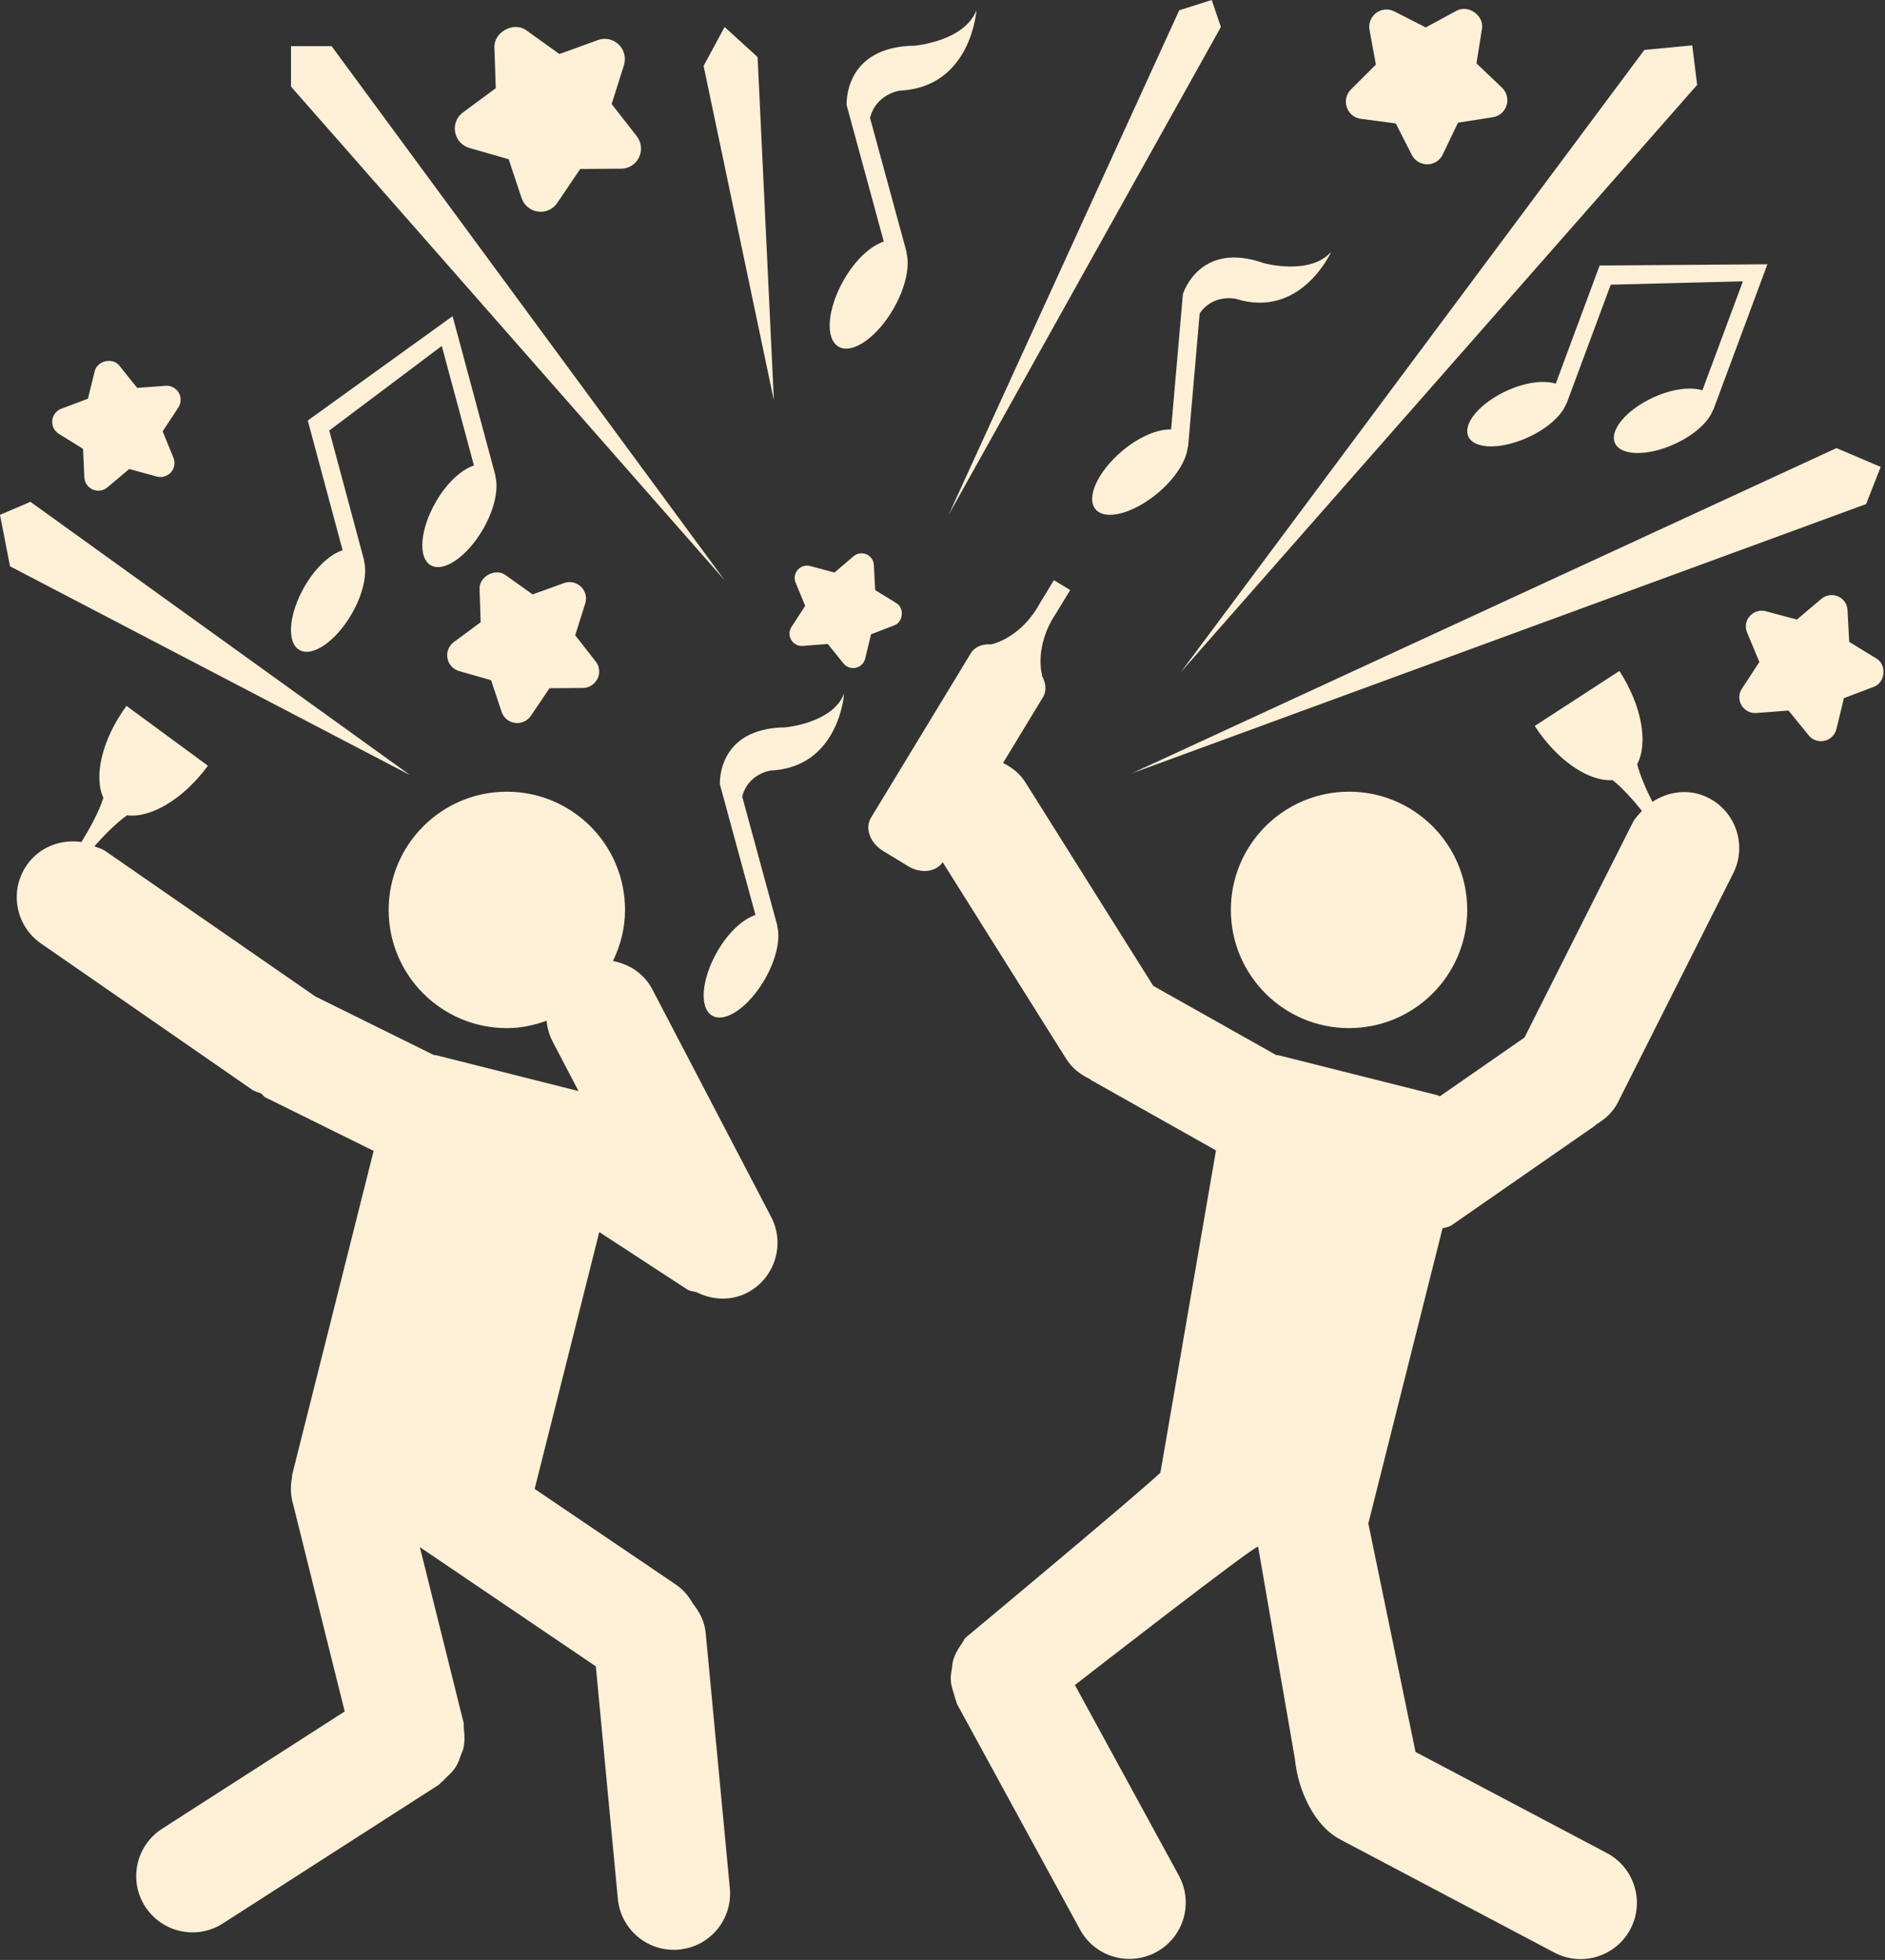
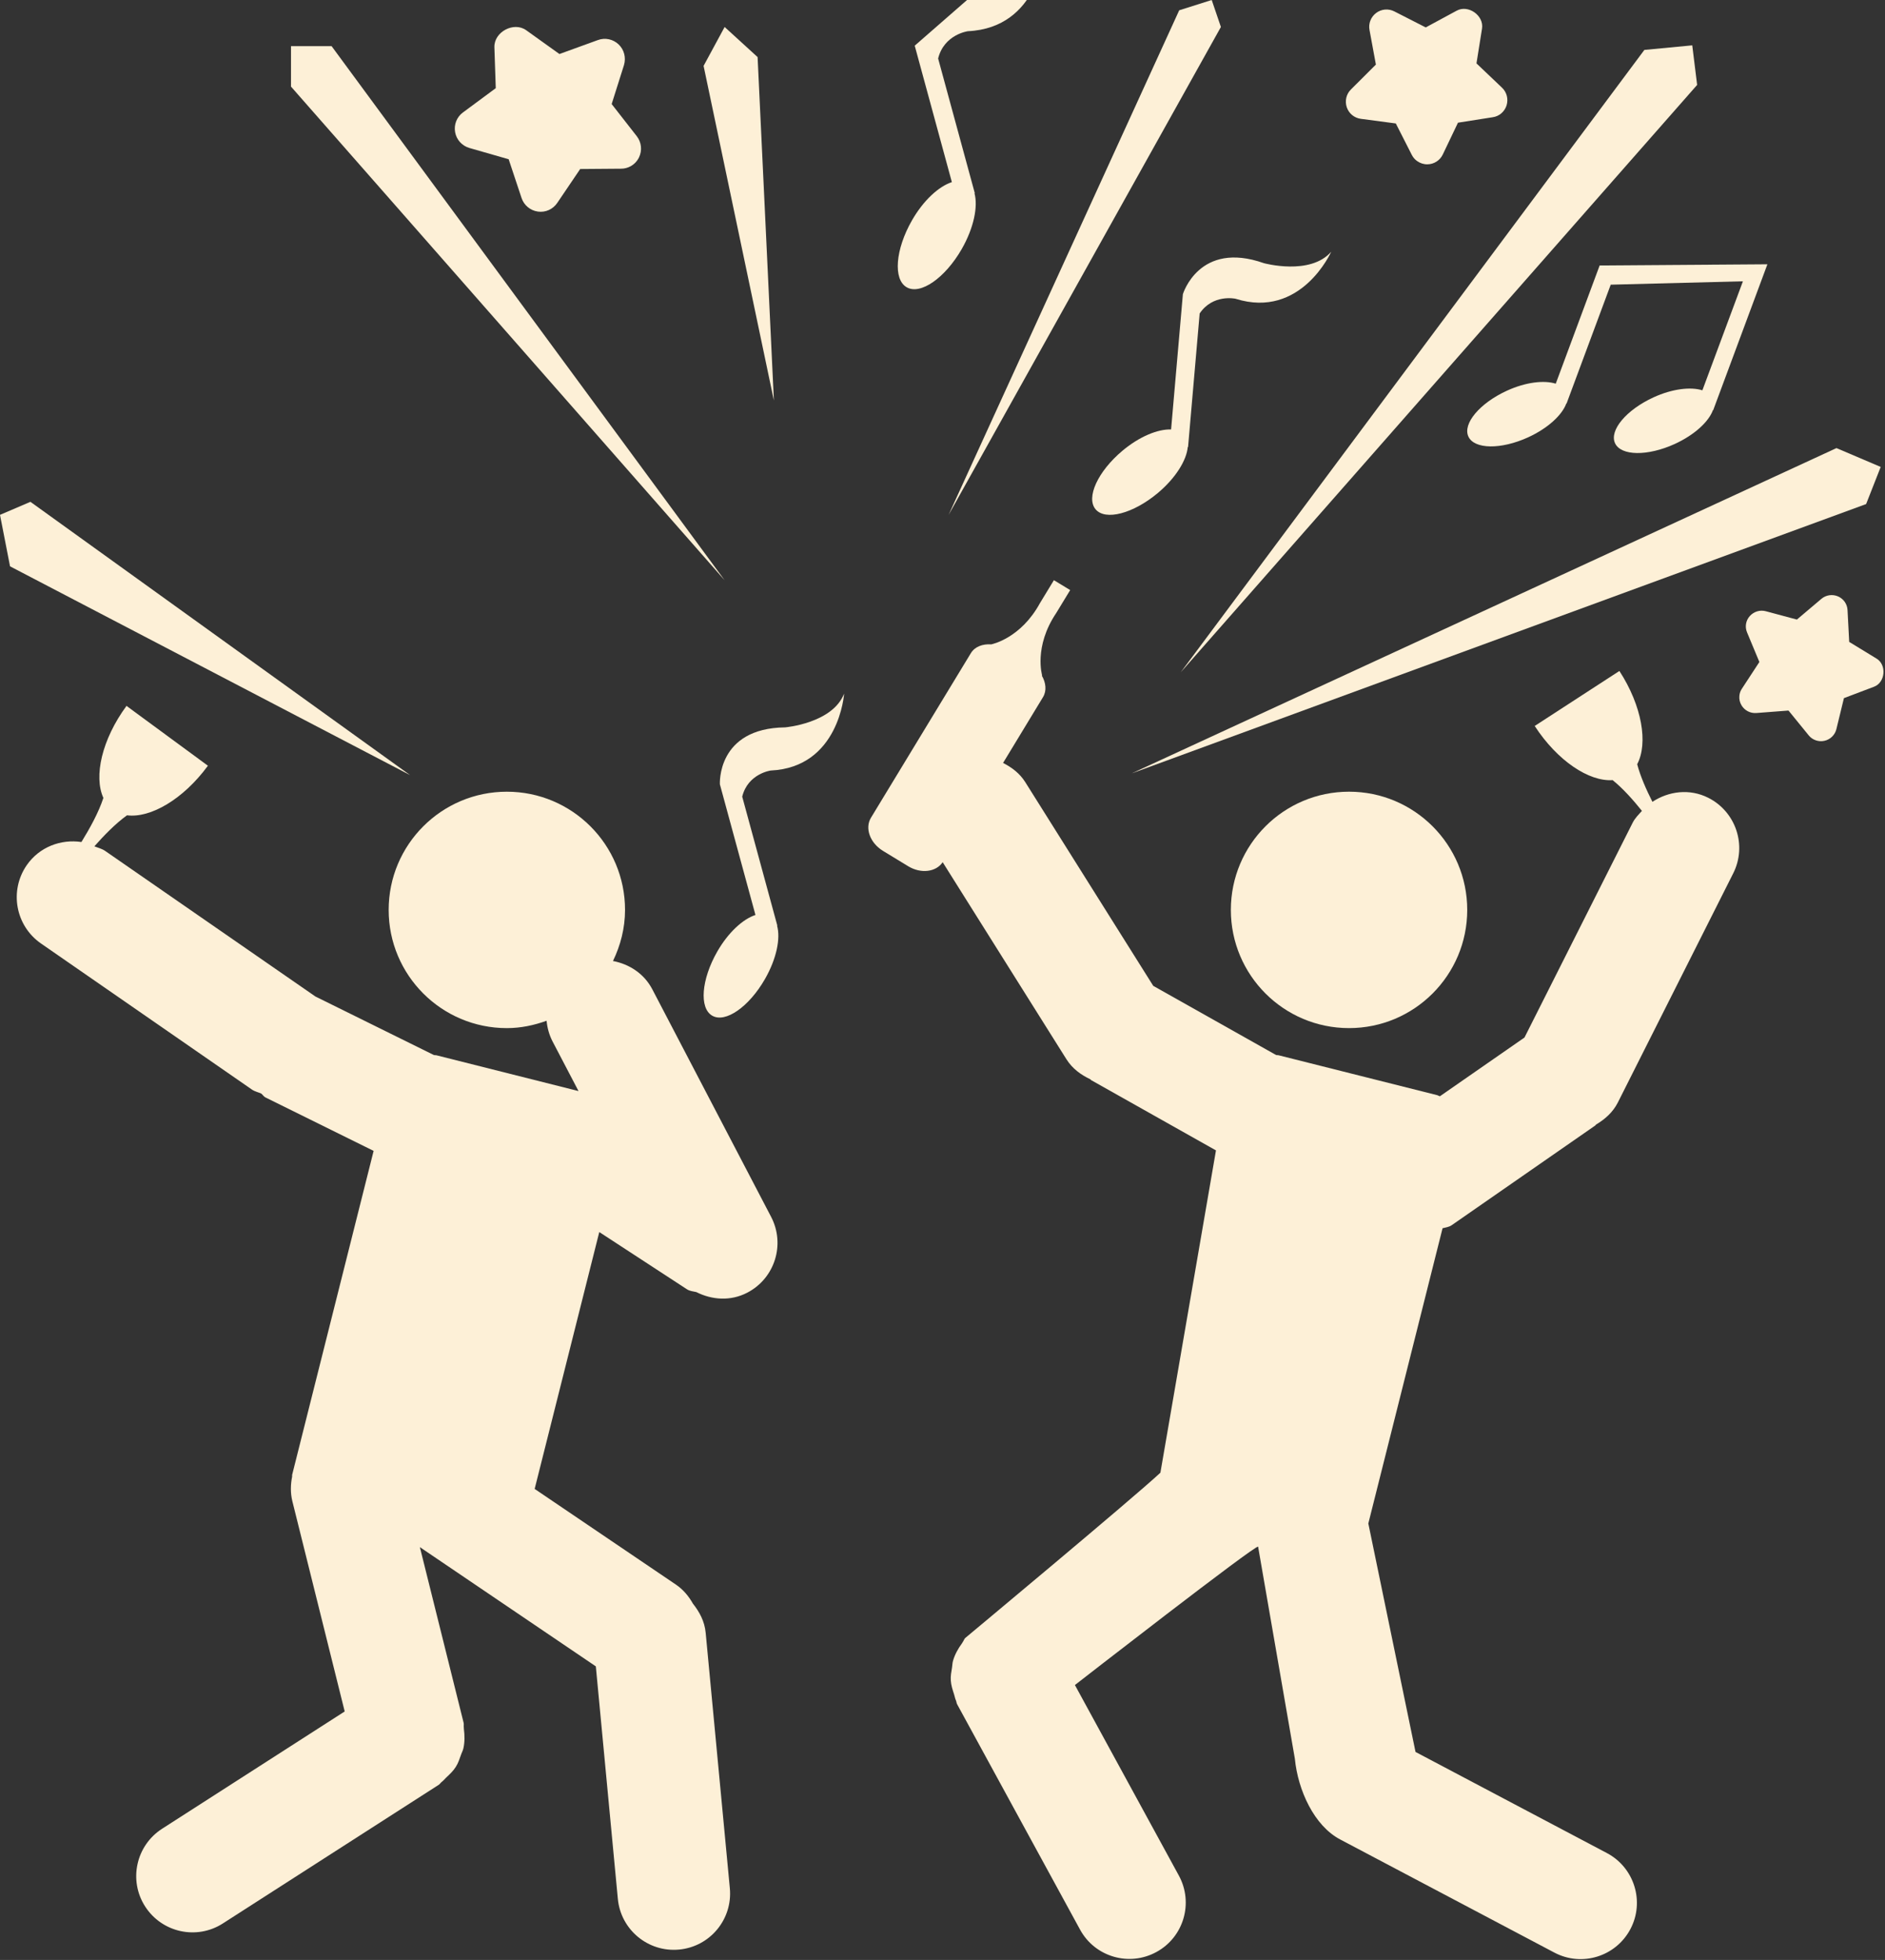
<svg xmlns="http://www.w3.org/2000/svg" width="100%" height="100%" viewBox="0 0 834 867" version="1.1" xml:space="preserve" style="fill-rule:evenodd;clip-rule:evenodd;stroke-linejoin:round;stroke-miterlimit:2;">
  <rect x="0" y="0" width="834" height="867" fill="#333333" stroke="none" />
  <g>
    <g>
      <path d="M341.164,538.277l-52.547,-100.63c-3.661,-7.007 -10.23,-11.157 -17.41,-12.54c3.313,-6.859 5.334,-14.471 5.334,-22.597c-0,-28.883 -23.408,-52.29 -52.291,-52.29c-28.882,-0 -52.29,23.407 -52.29,52.29c0,28.882 23.408,52.29 52.29,52.29c6.197,-0 12.052,-1.268 17.585,-3.256c0.29,3.114 1.126,6.228 2.651,9.169l11.472,21.933l-62.868,-15.828c-0.373,-0.084 -0.695,-0.026 -1.068,-0.084l-52.464,-25.916l-93.019,-64.393c-1.499,-1.036 -3.172,-1.383 -4.787,-2.046c4.298,-4.845 9.368,-10.089 14.438,-13.718c10.404,1.326 24.906,-7.09 35.799,-21.933l-36.018,-26.469c-10.893,14.818 -14.586,31.187 -10.23,40.702c-2.104,6.486 -6.113,13.666 -9.716,19.515c-9.078,-1.357 -18.594,2.162 -24.186,10.231c-7.811,11.298 -5.019,26.803 6.286,34.647l93.333,64.624c1.3,0.894 2.767,1.152 4.15,1.789c0.663,0.521 1.068,1.325 1.847,1.698l47.851,23.64l-36.058,143.345c-0.058,0.258 0.058,0.489 0,0.747c-0.695,3.487 -0.804,7.122 0.084,10.809l23.175,93.076l-80.794,51.885c-11.555,7.438 -14.933,22.828 -7.495,34.391c7.437,11.555 22.827,14.933 34.39,7.496l95.528,-61.337c0.521,-0.347 0.804,-0.894 1.299,-1.267c0.747,-0.547 1.3,-1.3 1.988,-1.93c1.583,-1.5 3.14,-2.941 4.24,-4.729c1.069,-1.641 1.641,-3.488 2.304,-5.334c0.315,-0.978 0.862,-1.873 1.068,-2.909c0.605,-2.766 0.579,-5.623 0.199,-8.563c-0.025,-0.2 0,-0.406 -0.025,-0.579c-0.116,-0.721 0.083,-1.416 -0.084,-2.104l-19.36,-77.712l77.853,52.746l9.741,102.849c1.3,13.692 13.435,23.722 27.127,22.422c13.692,-1.299 23.722,-13.434 22.423,-27.126l-10.694,-113.022c-0.463,-5.019 -2.741,-9.227 -5.649,-12.887c-1.815,-3.198 -4.182,-6.139 -7.438,-8.358l-62.578,-42.376l28.593,-113.626l38.829,25.338c1.21,0.778 2.683,0.894 4.092,1.209c6.917,3.487 15.159,4.124 22.571,0.258c12.167,-6.332 16.897,-21.349 10.526,-33.541l0.003,0.001Z" style="fill:#fdf0d7;fill-rule:nonzero;" />
      <path d="M649.162,402.504c0,28.876 -23.414,52.29 -52.29,52.29c-28.876,-0 -52.29,-23.414 -52.29,-52.29c-0,-28.876 23.414,-52.29 52.29,-52.29c28.876,-0 52.29,23.414 52.29,52.29" style="fill:#fdf0d7;fill-rule:nonzero;" />
      <path d="M642.261,542l63.556,-44.132c0.141,-0.084 0.174,-0.257 0.289,-0.373c3.919,-2.336 7.464,-5.392 9.684,-9.774l51.048,-101.376c6.196,-12.276 1.242,-27.242 -11.041,-33.439c-8.242,-4.149 -17.494,-2.94 -24.7,1.789c-2.684,-5.302 -5.334,-11.273 -6.744,-16.633c4.903,-9.252 2.162,-25.8 -7.868,-41.249l-37.473,24.328c10.031,15.423 24.012,24.674 34.475,23.955c4.555,3.661 9.11,8.789 12.971,13.608c-1.467,1.64 -3.056,3.172 -4.092,5.218l-47.876,95.038l-37.446,26c-0.405,-0.116 -0.72,-0.373 -1.126,-0.489l-70.247,-17.669c-0.347,-0.083 -0.695,-0.025 -1.036,-0.083l-54.393,-30.614l-56.614,-90.103c-2.451,-3.919 -5.997,-6.544 -9.831,-8.506l17.668,-29.115c1.731,-2.857 1.268,-6.428 -0.546,-9.568l0.173,0c0,0 -3.834,-12.714 6.228,-27.64l6.171,-10.147l-7.206,-4.375l-6.171,10.146c-8.448,15.507 -21.098,18.157 -21.561,18.247c-3.744,-0.257 -7.264,0.978 -9.021,3.919l-44.189,72.784c-2.799,4.613 -0.405,11.182 5.36,14.669l11.124,6.775c5.649,3.43 12.335,2.568 15.249,-1.788l54.794,87.221c2.625,4.15 6.427,6.859 10.552,8.821c0.141,0.084 0.199,0.257 0.315,0.347l55.256,31.103l-24.585,142.568c-11.761,11.009 -86.39,73.156 -86.39,73.156c-0.489,0.547 -0.663,1.242 -1.094,1.815c-0.116,0.141 -0.174,0.347 -0.29,0.489c-1.756,2.393 -3.14,4.903 -3.95,7.637c-0.316,0.978 -0.29,2.02 -0.463,3.056c-0.316,1.931 -0.695,3.803 -0.547,5.765c0.115,2.104 0.804,4.124 1.467,6.196c0.289,0.895 0.405,1.789 0.804,2.625c0.257,0.58 0.231,1.184 0.547,1.731l54.362,99.645c6.569,12.077 21.703,16.516 33.786,9.915c12.077,-6.569 16.516,-21.702 9.947,-33.786l-46.004,-84.313c-0,-0 80.709,-62.778 81.057,-61.195l16.259,93.796c1.358,13.95 8.532,29.629 20.004,35.684l94.808,50.07c12.167,6.427 27.211,1.756 33.638,-10.379c6.427,-12.134 1.756,-27.21 -10.378,-33.637l-84.686,-44.737l-20.84,-100.86c0,-0.058 -0.058,-0.084 -0.058,-0.142l32.859,-130.664c1.338,-0.354 2.812,-0.496 4.021,-1.332l-0.006,0.002Z" style="fill:#fdf0d7;fill-rule:nonzero;" />
-       <path d="M136.161,186.037l2.593,9.625l12.83,47.734c-5.45,1.763 -11.936,7.554 -16.832,16.06c-7.033,12.193 -8.043,24.758 -2.278,28.079c5.765,3.313 16.143,-3.861 23.175,-16.028c5.103,-8.847 6.917,-17.815 5.392,-23.374l0.116,-0.026l-15.481,-57.656l49.782,-37.415l14.238,52.888c-5.481,1.763 -11.935,7.554 -16.838,16.059c-7.033,12.161 -8.043,24.759 -2.278,28.073c5.765,3.314 16.143,-3.861 23.175,-16.028c5.103,-8.847 6.917,-17.815 5.392,-23.374l0.116,-0.026l-16.864,-62.784l-0.373,-1.351l-1.788,-6.627l-64.077,46.171Z" style="fill:#fdf0d7;fill-rule:nonzero;" />
      <path d="M707.751,117.432l-3.256,8.763l-16.169,43.528c-5.128,-1.615 -13.261,-0.721 -21.619,3.114c-12.019,5.507 -19.63,14.586 -17.038,20.261c2.593,5.681 14.438,5.849 26.463,0.347c8.731,-4.008 15.018,-9.857 16.864,-14.959l0.115,0.026l19.54,-52.58l58.487,-1.499l-17.932,48.223c-5.128,-1.615 -13.261,-0.721 -21.619,3.114c-12.019,5.508 -19.631,14.586 -17.038,20.262c2.593,5.681 14.438,5.848 26.463,0.347c8.731,-4.008 15.017,-9.857 16.863,-14.959l0.116,0.025l21.271,-57.244l0.463,-1.242l2.246,-6.054l-74.22,0.527Z" style="fill:#fdf0d7;fill-rule:nonzero;" />
-       <path d="M404.71,20.205c-31.707,0.405 -30.124,26.29 -30.124,26.29l16.433,60.359c-5.74,1.872 -12.54,7.985 -17.669,16.947c-7.348,12.856 -8.39,26.085 -2.304,29.572c6.081,3.487 16.981,-4.093 24.36,-16.948c5.334,-9.342 7.232,-18.762 5.624,-24.643l0.141,-0.025l-16.227,-59.581c2.625,-10.668 13.145,-12.076 13.145,-12.076c31.681,-1.5 33.928,-35.569 33.928,-35.569c-5.341,13.795 -27.306,15.674 -27.306,15.674l-0.001,-0Z" style="fill:#fdf0d7;fill-rule:nonzero;" />
+       <path d="M404.71,20.205l16.433,60.359c-5.74,1.872 -12.54,7.985 -17.669,16.947c-7.348,12.856 -8.39,26.085 -2.304,29.572c6.081,3.487 16.981,-4.093 24.36,-16.948c5.334,-9.342 7.232,-18.762 5.624,-24.643l0.141,-0.025l-16.227,-59.581c2.625,-10.668 13.145,-12.076 13.145,-12.076c31.681,-1.5 33.928,-35.569 33.928,-35.569c-5.341,13.795 -27.306,15.674 -27.306,15.674l-0.001,-0Z" style="fill:#fdf0d7;fill-rule:nonzero;" />
      <path d="M347.357,321.761c-30.35,0.373 -28.851,25.196 -28.851,25.196l15.738,57.792c-5.508,1.788 -12.019,7.669 -16.921,16.227c-7.033,12.308 -8.043,24.99 -2.188,28.335c5.823,3.346 16.259,-3.918 23.317,-16.227c5.128,-8.937 6.949,-17.99 5.36,-23.58l0.115,-0.026l-15.538,-57.07c2.509,-10.204 12.598,-11.555 12.598,-11.555c30.324,-1.416 32.486,-34.043 32.486,-34.043c-5.076,13.17 -26.115,14.952 -26.115,14.952l-0.001,-0.001Z" style="fill:#fdf0d7;fill-rule:nonzero;" />
      <path d="M559.212,116.421c-28.71,-10.147 -35.858,13.717 -35.858,13.717l-5.218,59.837c-5.791,-0.199 -13.95,3.057 -21.535,9.426c-10.893,9.137 -16.201,20.725 -11.877,25.885c4.323,5.16 16.657,1.93 27.556,-7.206c7.901,-6.627 12.74,-14.528 13.229,-20.35l0.141,-0l5.128,-59.065c5.881,-8.731 15.854,-6.511 15.854,-6.511c29.024,9.168 42.343,-20.782 42.343,-20.782c-9.33,10.668 -29.764,5.05 -29.764,5.05l0.001,-0.001Z" style="fill:#fdf0d7;fill-rule:nonzero;" />
      <path d="M666.572,46.605c0.862,-2.799 0.084,-5.823 -2.02,-7.811l-11.299,-10.751l2.452,-15.391c0.92,-5.765 -6.08,-10.726 -11.215,-7.927l-13.692,7.406l-13.891,-7.09c-2.593,-1.326 -5.707,-1.069 -8.043,0.694c-2.335,1.757 -3.487,4.672 -2.94,7.522l2.825,15.307l-11.041,11.009c-2.079,2.046 -2.767,5.102 -1.847,7.868c0.92,2.767 3.346,4.755 6.254,5.129l15.448,2.046l7.065,13.891c0.579,1.126 1.383,2.078 2.394,2.767c1.299,0.92 2.882,1.441 4.523,1.415c2.908,-0.026 5.565,-1.731 6.801,-4.349l6.717,-14.065l15.39,-2.42c2.889,-0.405 5.251,-2.483 6.119,-5.25l0,0Z" style="fill:#fdf0d7;fill-rule:nonzero;" />
      <path d="M273.714,19.658c-2.452,-2.336 -5.997,-3.114 -9.195,-1.93l-17.005,6.17l-14.702,-10.526c-5.508,-3.951 -14.303,0.778 -14.071,7.553l0.604,18.074l-14.528,10.752c-2.734,2.014 -4.06,5.385 -3.455,8.731c0.605,3.346 3.056,6.022 6.312,6.975l17.379,4.986l5.707,17.153c1.068,3.198 3.86,5.534 7.232,5.997c3.345,0.489 6.685,-1.036 8.564,-3.835l10.146,-14.991l18.099,-0.142c1.467,-0 2.882,-0.373 4.124,-1.036c1.615,-0.862 2.966,-2.245 3.803,-3.976c1.467,-3.057 1.094,-6.66 -0.978,-9.343l-11.125,-14.238l5.45,-17.238c0.978,-3.287 0.084,-6.807 -2.361,-9.136l-0,-0Z" style="fill:#fdf0d7;fill-rule:nonzero;" />
-       <path d="M79.088,173.716c-1.21,-2.046 -3.462,-3.23 -5.797,-3.056l-12.598,0.927l-7.895,-9.864c-2.94,-3.687 -9.741,-2.188 -10.867,2.393l-3.024,12.251l-11.82,4.465c-2.194,0.843 -3.751,2.857 -3.976,5.193c-0.206,2.361 0.888,4.639 2.908,5.88l10.726,6.66l0.579,12.598c0.109,2.361 1.55,4.465 3.712,5.385c2.162,0.952 4.671,0.579 6.486,-0.952l9.657,-8.127l12.167,3.346c0.978,0.257 1.988,0.29 2.967,0.084c1.267,-0.29 2.419,-0.953 3.313,-1.931c1.583,-1.756 1.988,-4.265 1.126,-6.459l-4.787,-11.698l6.949,-10.552c1.293,-1.962 1.351,-4.497 0.174,-6.543l-0,0Z" style="fill:#fdf0d7;fill-rule:nonzero;" />
-       <path d="M257.028,259.516c-1.988,-1.905 -4.903,-2.535 -7.496,-1.583l-13.891,5.012l-11.993,-8.564c-4.498,-3.23 -11.672,0.637 -11.472,6.139l0.489,14.727l-11.878,8.789c-2.219,1.641 -3.313,4.408 -2.824,7.123c0.489,2.709 2.477,4.928 5.128,5.681l14.181,4.067l4.671,14.007c0.862,2.625 3.172,4.523 5.906,4.87c2.741,0.406 5.45,-0.836 7.007,-3.114l8.274,-12.225l14.76,-0.116c1.21,0 2.336,-0.315 3.372,-0.862c1.325,-0.72 2.419,-1.846 3.114,-3.23c1.21,-2.477 0.894,-5.449 -0.804,-7.611l-9.079,-11.614l4.44,-14.065c0.83,-2.651 0.083,-5.533 -1.905,-7.431l0,-0Z" style="fill:#fdf0d7;fill-rule:nonzero;" />
-       <path d="M378.686,295.39c2.02,-0.463 3.628,-2.02 4.092,-4.034l2.625,-10.783l10.346,-3.977c3.893,-1.467 4.439,-7.579 0.92,-9.741l-9.452,-5.823l-0.579,-11.099c-0.116,-2.078 -1.383,-3.918 -3.288,-4.729c-1.904,-0.804 -4.124,-0.489 -5.707,0.862l-8.448,7.206l-10.725,-2.882c-2.021,-0.547 -4.15,0.116 -5.508,1.673c-1.383,1.557 -1.731,3.777 -0.952,5.681l4.24,10.262l-6.055,9.311c-0.489,0.746 -0.778,1.582 -0.862,2.477c-0.116,1.126 0.142,2.277 0.746,3.288c1.068,1.788 3.024,2.824 5.103,2.65l11.067,-0.862l6.974,8.648c1.313,1.615 3.442,2.335 5.463,1.872l-0,0Z" style="fill:#fdf0d7;fill-rule:nonzero;" />
      <path d="M807.205,327.707c2.593,-0.579 4.639,-2.567 5.276,-5.128l3.345,-13.75l13.319,-5.044c4.986,-1.872 5.707,-9.626 1.152,-12.424l-12.135,-7.406l-0.746,-14.123c-0.142,-2.651 -1.789,-4.986 -4.24,-6.022c-2.452,-1.036 -5.276,-0.637 -7.322,1.094l-10.836,9.168l-13.749,-3.687c-2.568,-0.694 -5.302,0.142 -7.091,2.137c-1.788,1.988 -2.245,4.787 -1.209,7.232l5.449,13.087l-7.753,11.845c-0.637,0.952 -1.01,2.046 -1.094,3.14c-0.141,1.441 0.174,2.908 0.953,4.182c1.357,2.277 3.892,3.603 6.569,3.403l14.213,-1.093l8.963,11.008c1.628,2.008 4.336,2.96 6.936,2.381l-0,0Z" style="fill:#fdf0d7;fill-rule:nonzero;" />
      <path d="M419.716,227.742l102.014,-223.187l14.38,-4.555l4.066,11.935l-120.46,215.807Z" style="fill:#fdf0d7;fill-rule:nonzero;" />
      <path d="M522.415,297.383l205.118,-275.302l21.187,-2.021l2.162,17.501l-228.467,259.822Z" style="fill:#fdf0d7;fill-rule:nonzero;" />
      <path d="M500.788,342.087l311.737,-143.868l19.573,8.332l-6.453,16.427l-324.857,119.109Z" style="fill:#fdf0d7;fill-rule:nonzero;" />
      <path d="M320.608,256.683l-191.859,-218.378l-0,-17.899l17.957,-0l173.902,236.277Z" style="fill:#fdf0d7;fill-rule:nonzero;" />
      <path d="M342.399,177.159l-31.103,-148.017l9.31,-17.204l14.587,13.318l7.206,151.903Z" style="fill:#fdf0d7;fill-rule:nonzero;" />
      <path d="M181.441,342.877l-177.001,-92.355l-4.44,-22.77l13.46,-5.765l167.981,120.89Z" style="fill:#fdf0d7;fill-rule:nonzero;" />
    </g>
  </g>
</svg>